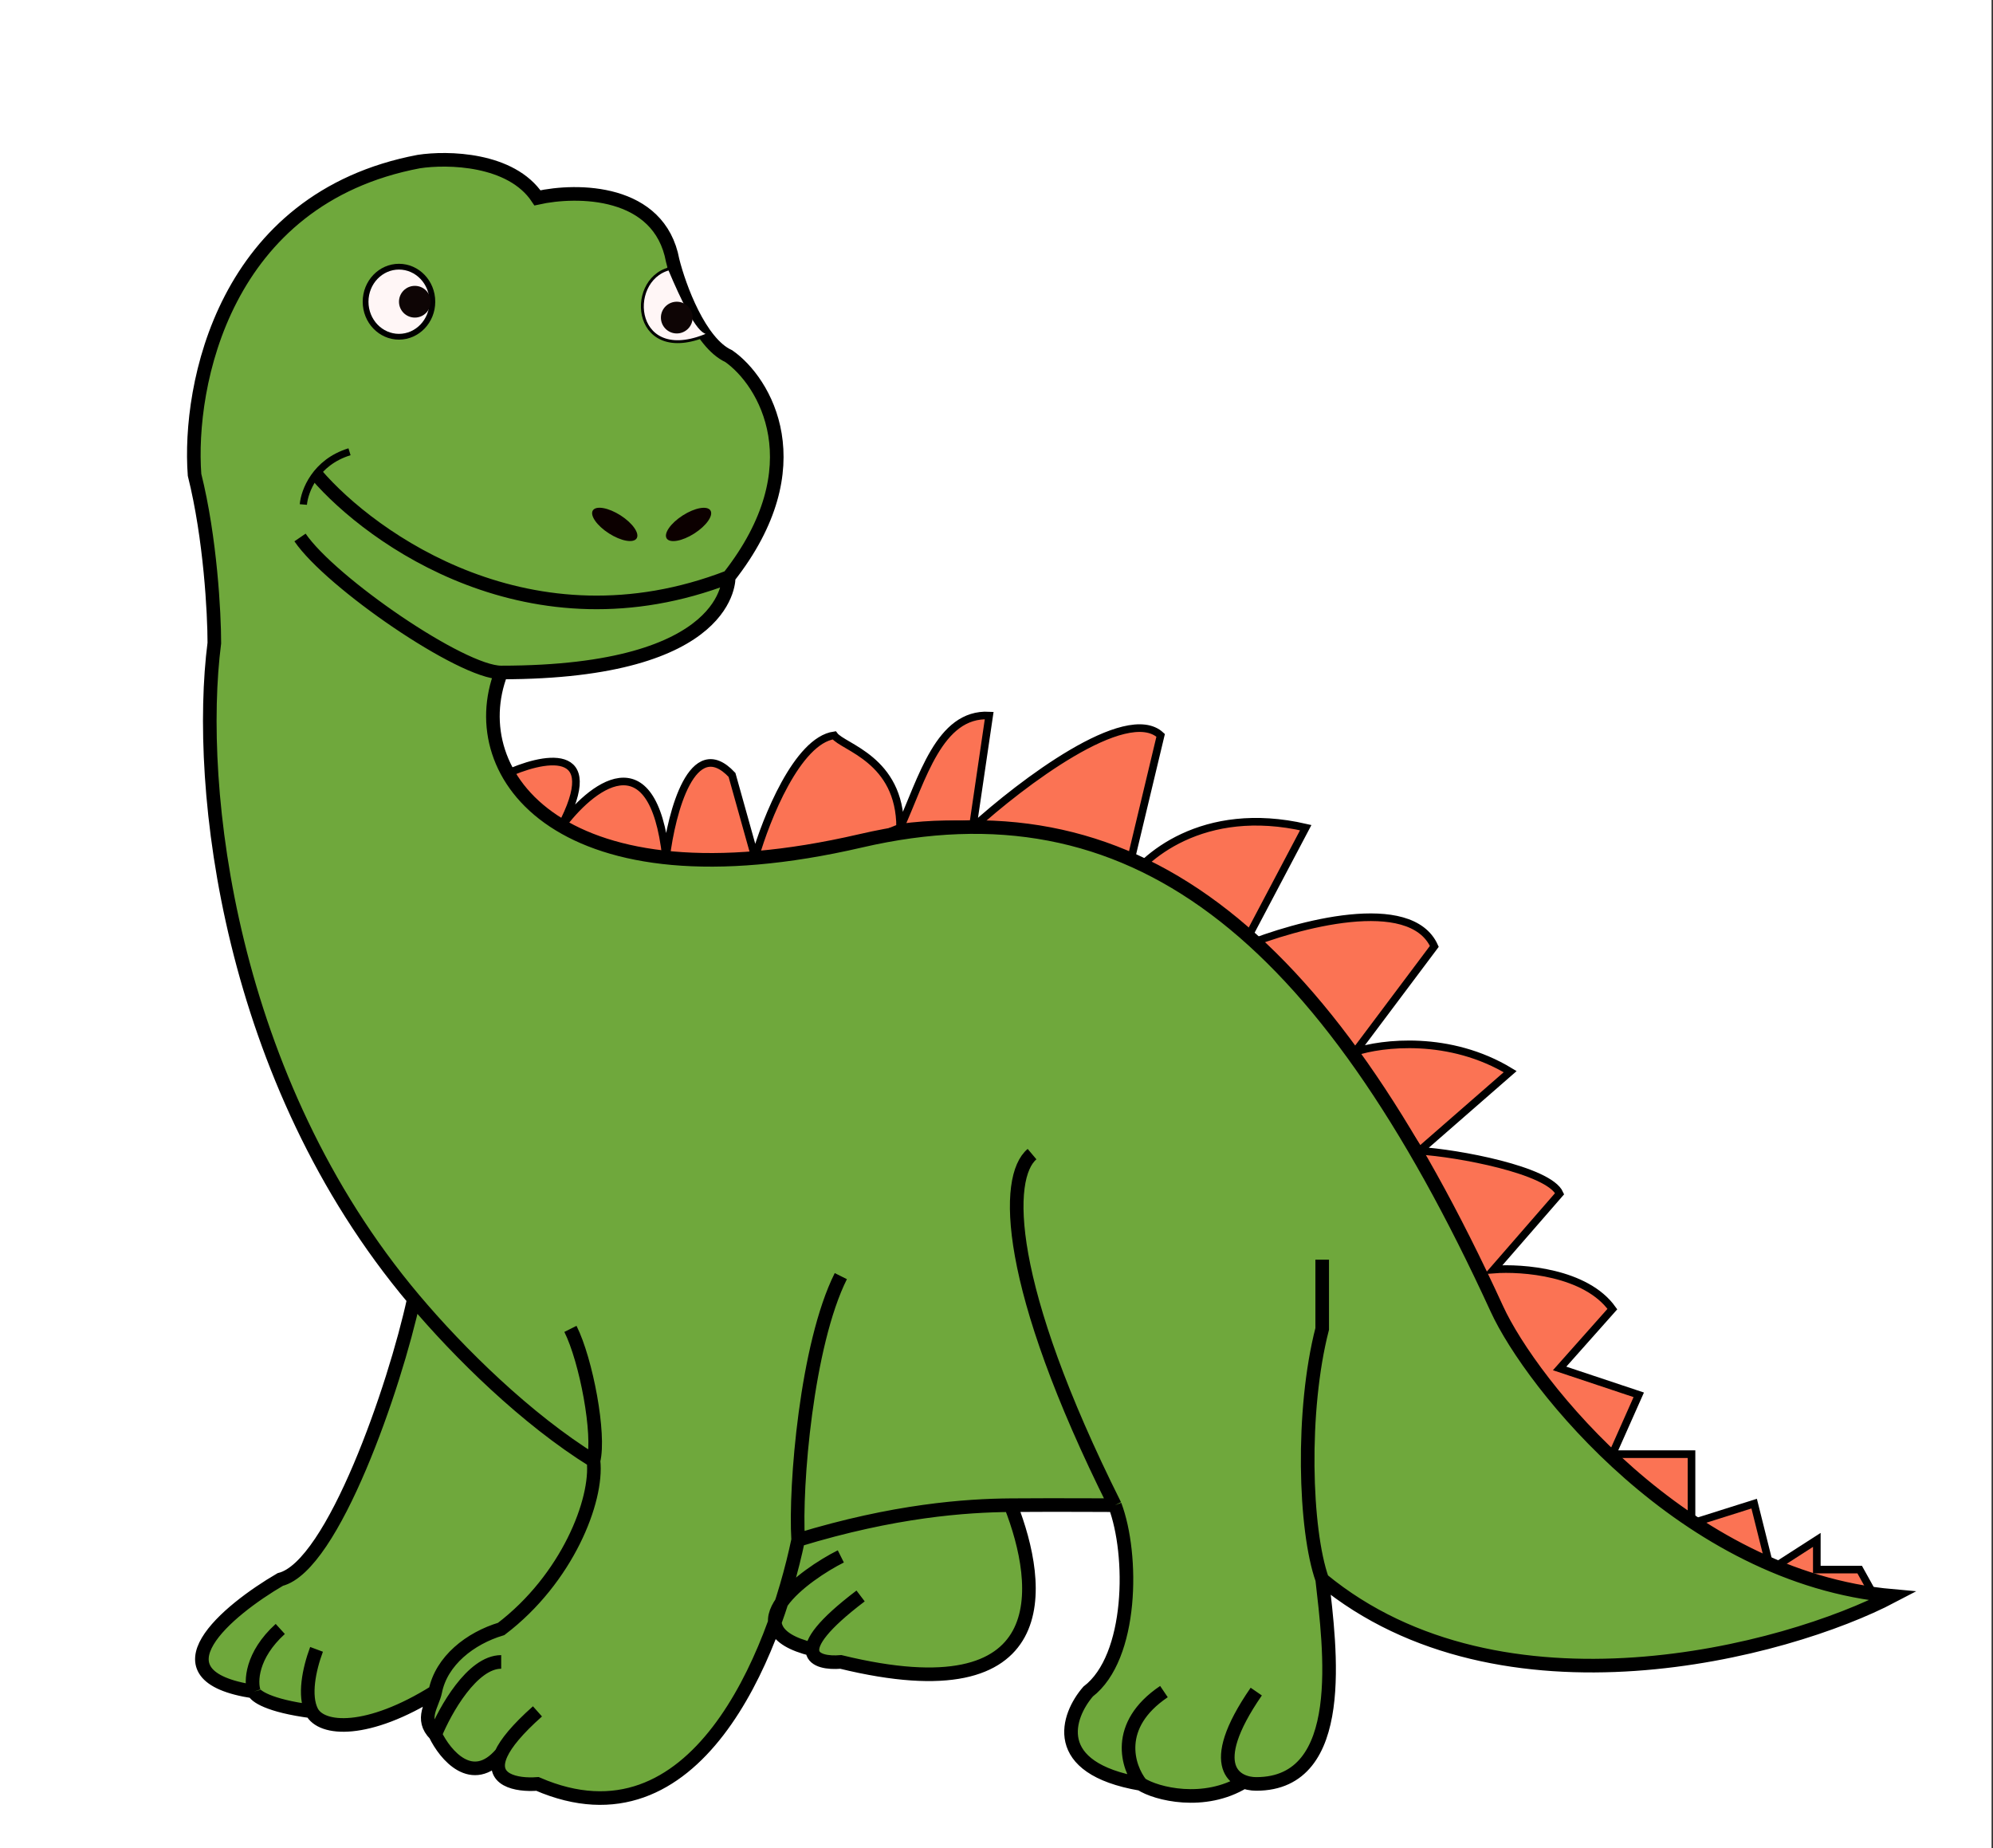
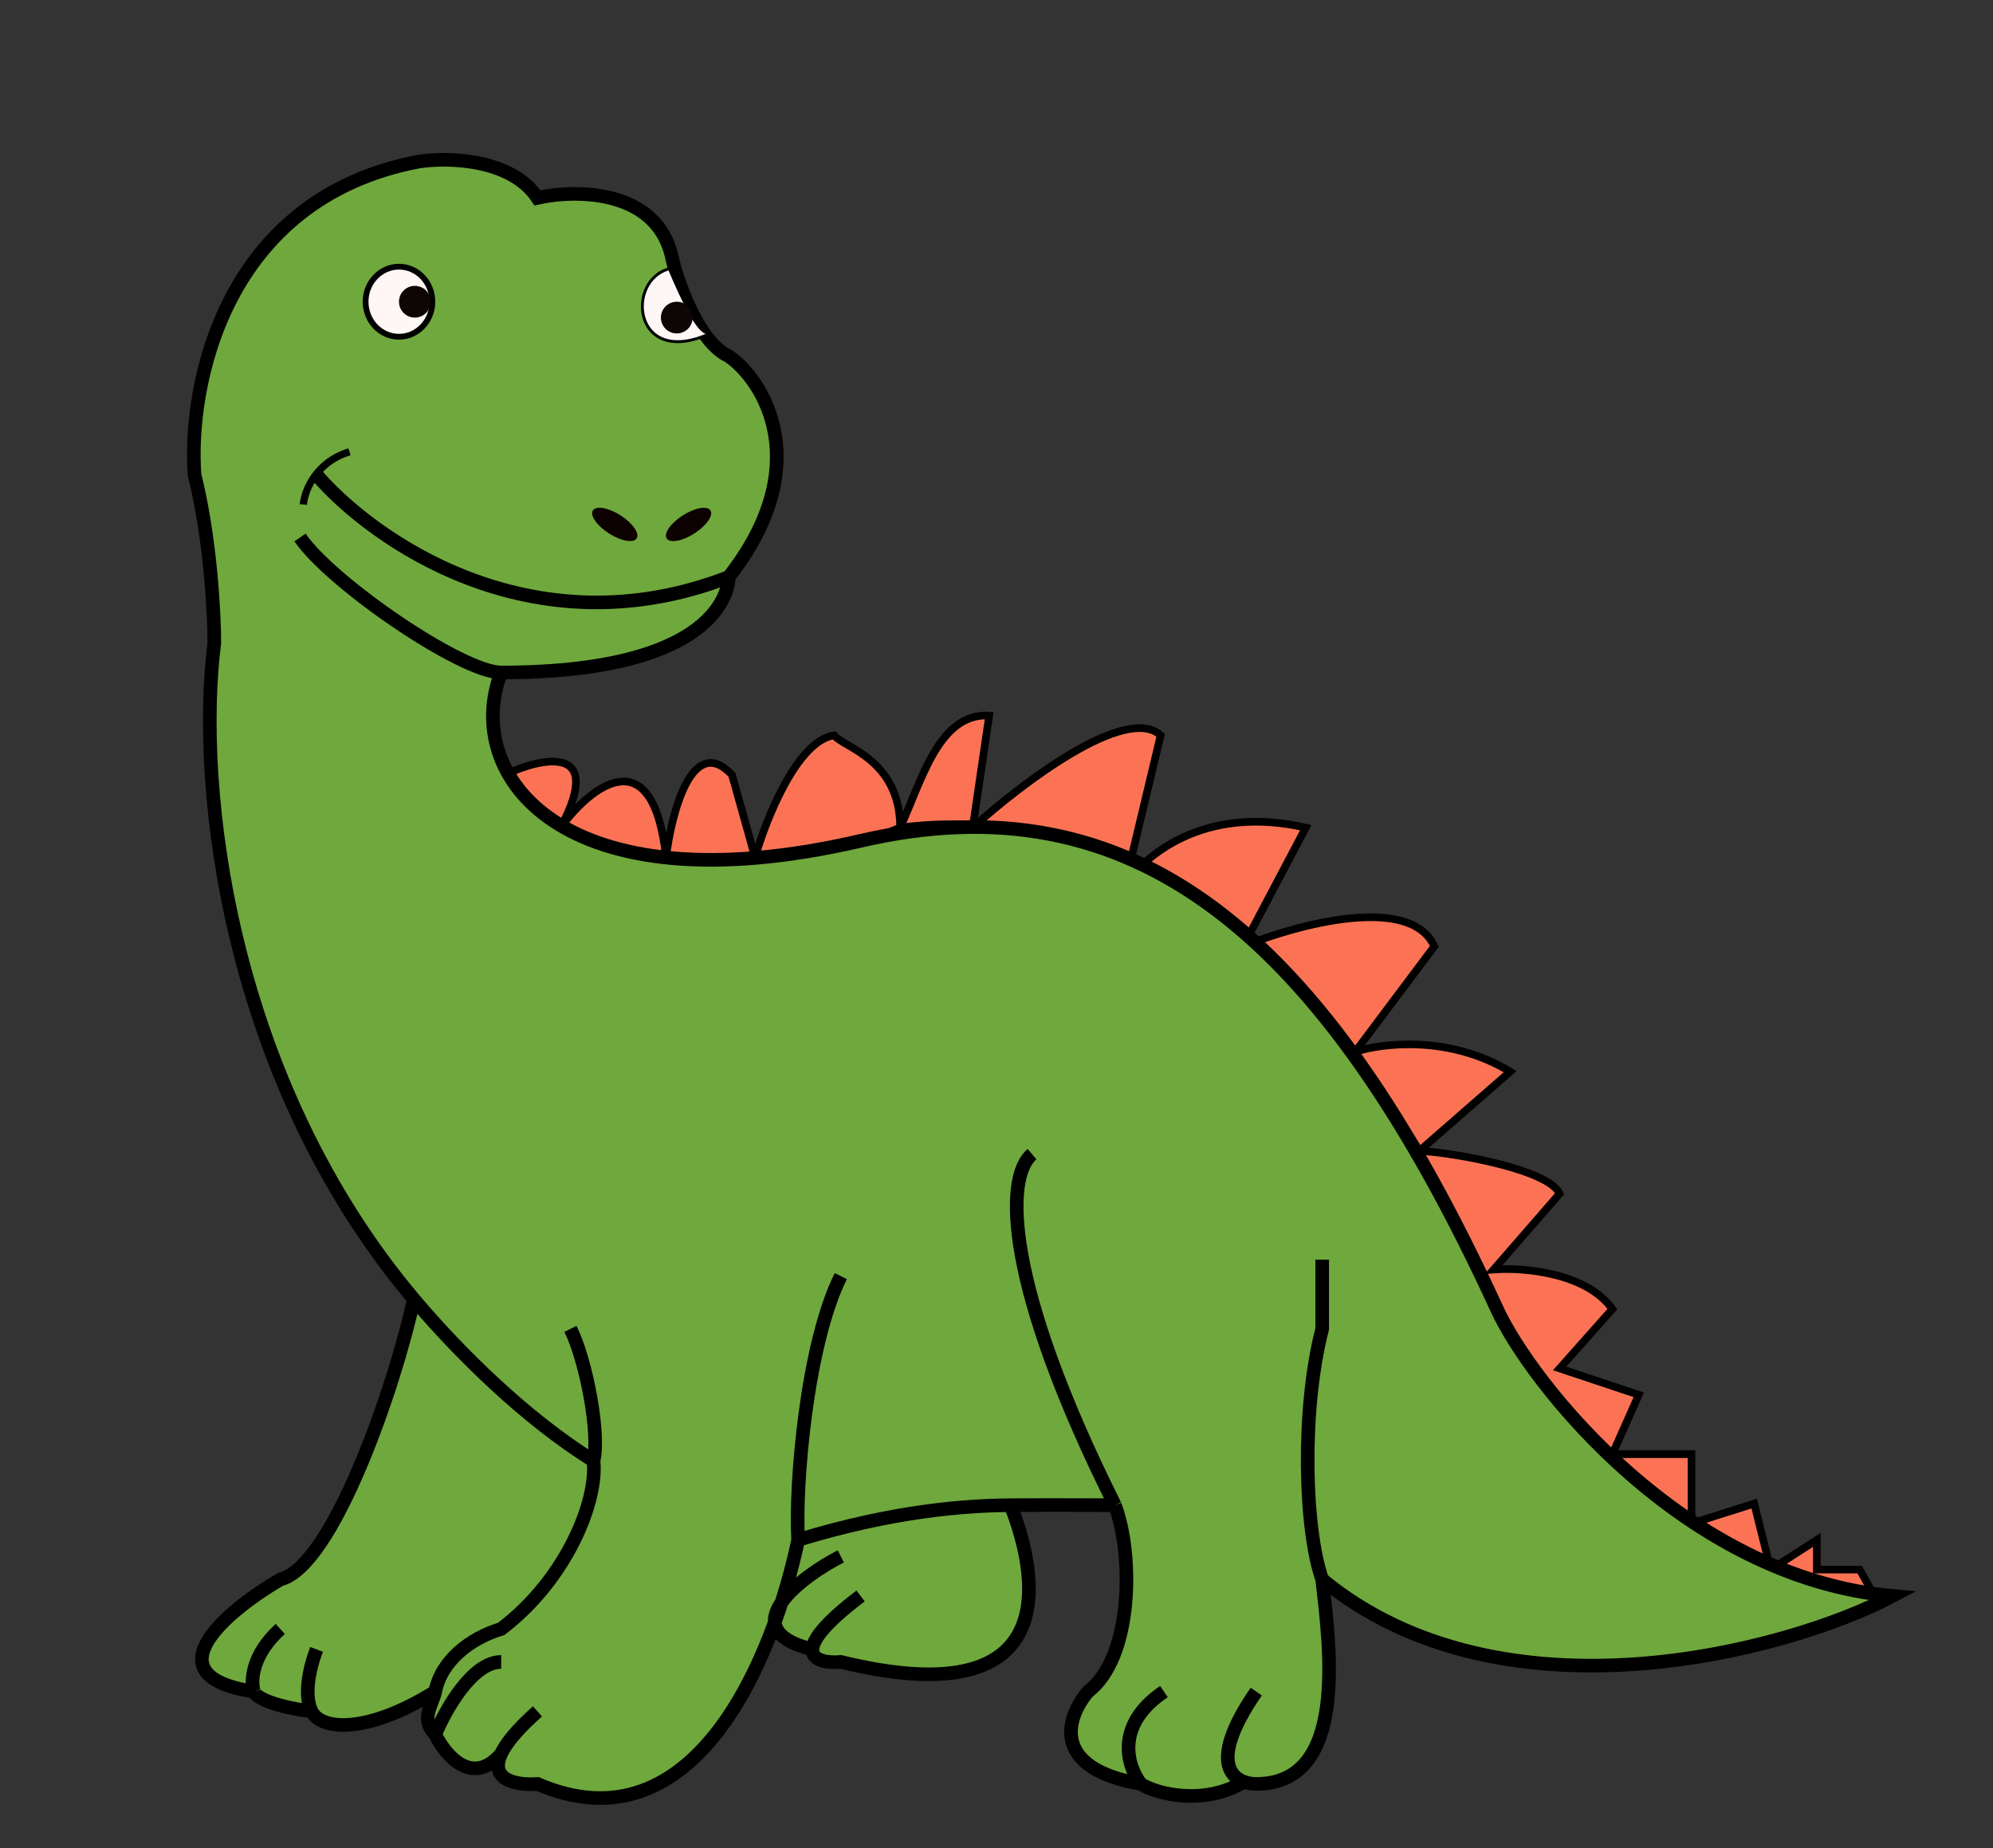
<svg xmlns="http://www.w3.org/2000/svg" width="1294" height="1200" fill="none" viewBox="0 0 1294 1200">
  <rect x="0" y="0" width="1294" height="1200" fill="#333333" stroke="none" />
-   <path fill="#fff" d="M0 0h1293.07v1200H0z" />
  <path fill="#FB7354" d="M327.55 503.1c24.26-11.42 65.5-20.55 36.4 34.25 19.26-26.4 59.94-59.51 68.5 19.27 3.57-29.26 17.13-80.92 42.82-53.52l14.98 53.52c7.14-24.98 27.4-75.79 51.38-79.21 5.71 7.85 42.82 15.41 42.82 59.94 14.27-31.4 25.26-74.5 57.8-72.79l-10.44 71.02 1.6.1c32.15-28.85 98.33-78.43 120.17-58.27l-20.56 85.95q2.34 1.15 4.66 2.35c17.13-18.92 54-41.3 110.1-28.36l-40.11 76 .67.57c35.45-14.23 107.7-33.35 122.93.5l-51.38 68.5c17.12-5.7 61.23-11.12 100.62 12.85l-58.88 51.38c24.27 1.43 84.14 12.42 90.99 27.84l-42.82 49.24c18.56-1.43 59.95 1.7 77.07 25.68l-34.25 38.54 51.38 17.13-17.13 38.53h51.38v44.96l40.68-12.85 10.66 42.66.18.08 29.84-19.19v19.27h27.83l10.7 19.27c-17.8-1.12-41.61-7.19-68.37-19.35l-.14.08-.04-.16c-75.14-34.2-173.53-116.35-227.96-271.73-26.5-41.18-64.76-91.79-113.29-133.23l-1.24.5.57-1.08c-21.4-18.2-44.77-34.6-70-47.63a64 64 0 0 0-7.64 10.18l3-12.53c-30.62-15.17-63.9-25.31-99.63-27.68l-1.85 1.67.26-1.77c-15.34-.92-31.14-.4-47.36 1.77-155.85 65.08-256.9-14.98-256.9-34.25" />
  <path stroke="#000" stroke-width="4.95" d="M584.45 537.35c0-44.53-37.1-52.1-42.82-59.94-23.97 3.42-44.24 54.23-51.38 79.2l-14.98-53.51c-25.7-27.4-39.25 24.26-42.82 53.52-8.56-78.78-49.24-45.67-68.5-19.27 29.1-54.8-12.14-45.67-36.4-34.25 0 19.27 101.05 99.33 256.9 34.25Zm0 0c14.27-31.4 25.26-74.5 57.8-72.79l-10.7 72.8c31.4-28.55 99.76-80.5 122.03-59.95l-23.55 98.48c11.42-19.27 50.95-53.95 117.75-38.54l-40.68 77.07c34.97-14.27 108.75-34.25 124.17 0l-51.38 68.5c17.12-5.7 61.23-11.12 100.62 12.85l-58.88 51.38m-337.18-209.8c159.91-21.4 277.95 117.75 337.18 209.8m0 0c24.27 1.43 84.14 12.42 90.99 27.84l-42.82 49.24c18.56-1.43 59.95 1.7 77.07 25.68l-34.25 38.54 51.38 17.13-17.13 38.53h51.38v44.96l40.68-12.85 10.7 42.82 29.98-19.27v19.27h27.83l10.7 19.27c-67.79-4.28-222.65-80.28-296.5-291.15Z" />
  <path fill="#6FA83C" d="M325.4 436.6c-25.68 66.36 38.85 154.38 233.36 109.31 175.55-40.67 299.72 56.74 413.18 304 22.17 48.3 121.6 174.27 256.9 186.26-69.22 36.39-253.9 85.2-370.36-10.71 5 44.25 17.13 132.74-42.82 132.74-2.5 0-5.34-.4-8.03-1.4-25.69 15.71-56.9 7.94-66.9 1.4-59.94-10.28-47.81-44.25-34.25-59.95 29.11-22.26 29.52-88.91 17.4-121.02 0 0-39.53-.22-67.71 0 20.7 52.79 30.19 136.01-110.25 101.76-8.8.76-18.75-.77-18.43-8.16-17.04-4.16-23.83-10.51-24.42-17.64-24.78 68.57-73.43 139.97-154.11 105.01-13.79 1.02-31.52-2.49-23.55-19.63-18.84 21.97-36.4.83-42.82-12.49-10.1-10.09-1.65-19.44 0-27.83-43.81 27.45-74.02 25.3-80.25 12.85-28.23-3.69-36.76-10.1-37.5-12.85-68.5-10.27-17.12-52.8 17.13-72.79 34.25-8.56 74.53-125.6 86.7-181.97C148.4 700.74 127.13 511.42 139.16 417.47c0-19.27-2.56-68.08-12.84-109.19-4.28-57.8 18.84-179.4 145.58-203.38 18.55-2.85 59.94-2.14 77.07 23.55 25.69-5.7 79.2-5.57 87.77 40.68 4.28 17.12 17.56 53.52 36.4 62.08 23.55 16.41 56.51 71.5 0 143.44 0 0 3 61.95-147.72 61.95" />
  <path stroke="#000" stroke-width="8.83" d="M385.35 948.4c4.28-17.13-4.7-65.09-14.98-85.64m14.98 85.63c2.86 25.7-17.12 76.65-59.94 109.19-20.14 6.04-38.86 20.6-42.82 40.67m102.76-149.86c-43.56-27.01-87.13-69.84-116.67-104.9m56.73-406.9c-25.7 66.38 38.84 154.4 233.35 109.32 175.55-40.67 299.72 56.74 413.18 304 22.17 48.3 121.6 174.27 256.9 186.26-69.22 36.39-253.9 85.2-370.36-10.71M325.4 436.6c150.71 0 147.72-61.95 147.72-61.95M325.4 436.6c-25.7 0-110.61-58.38-130.6-87.64m663.67 676.5c-11.42-32.1-13.7-109.6 0-162.7V817.8m0 207.66c5 44.25 17.13 132.74-42.82 132.74-12.84 0-34.25-10.28 0-59.95M670.08 749.3c-17.84 14.98-18.14 84.06 53.8 227.93m0 0s-39.53-.22-67.71 0m67.7 0c12.13 32.11 11.72 98.76-17.4 121.02-13.55 15.7-25.68 49.67 34.26 59.95M518.22 999.77c-2.14-34.96 5.43-126.73 27.7-171.26m-27.7 171.26c62.46-19.08 109.03-22.32 137.95-22.54m-137.95 22.54c-15.7 74.93-66.5 202.96-169.26 158.43-13.79 1.02-31.52-2.49-23.55-19.63m147.72-763.92c56.51-71.93 23.55-127.03 0-143.44-18.84-8.56-32.12-44.96-36.4-62.08-8.56-46.25-62.08-46.39-87.77-40.68-17.13-25.69-58.52-26.4-77.07-23.55-126.74 23.98-149.86 145.58-145.58 203.38 10.28 41.1 12.85 89.92 12.85 109.19-12.04 93.95 9.24 283.27 129.52 426.02m204.45-468.84c-128.45 49.67-231.93-24.98-267.6-66.37m450.64 668.95c20.7 52.79 30.19 136.01-110.25 101.76-16.42 1.42-36.83-5.14 12.84-42.82m-209.8 74.93c-13.15 11.69-20.38 20.65-23.55 27.47m-42.82-12.49c6.42-15.7 23.98-47.09 42.82-47.09m-42.82 47.09c6.42 13.32 23.98 34.46 42.82 12.49m-42.82-12.49c-10.1-10.09-1.65-19.44 0-27.83m263.33-87.77c-22.84 11.42-72.8 47.1-18.43 60.35M268.68 843.49c-12.18 56.38-52.46 173.41-86.7 181.97-34.26 19.99-85.64 62.52-17.13 72.79m0 0c-2.15-6.42-1.72-23.55 17.12-40.67m-17.12 40.67c.73 2.75 9.26 9.16 37.5 12.85m3.17-40.27c-4.98 13.35-8.22 30.19-3.18 40.27m80.25-12.85c-43.81 27.45-74.02 25.3-80.25 12.85m538.4 47.1c-8.57-10.84-17.56-38.01 14.98-59.95m-14.99 59.95c10 6.54 41.21 14.31 66.9-1.4" />
  <path fill="#FFF6F6" stroke="#000" stroke-width="3.75" d="M280.72 195.89c0 12.64-9.78 22.74-21.68 22.74s-21.67-10.1-21.67-22.74 9.78-22.75 21.67-22.75 21.68 10.1 21.68 22.75Z" />
  <circle cx="269.35" cy="195.89" r="10.3" fill="#0E0505" />
  <path fill="#FFF6F6" stroke="#000" stroke-width="1.87" d="M434.6 174.48c-28.91 7.5-23.56 65.3 27.09 41.75-3.57 0-8.26 2.78-27.1-41.75Z" />
  <circle cx="439.41" cy="206.19" r="10.3" fill="#0E0505" />
  <ellipse cx="447.06" cy="340.49" fill="#0C0000" rx="16.86" ry="6.96" transform="rotate(147.4 447.06 340.49)" />
  <ellipse cx="16.86" cy="6.96" fill="#0C0000" rx="16.86" ry="6.96" transform="scale(1 -1)rotate(-32.59 -386.23 -820.61)" />
  <path stroke="#000" stroke-width="4.68" d="M196.96 327.55c.71-8.56 7.7-27.4 29.97-34.25" />
</svg>